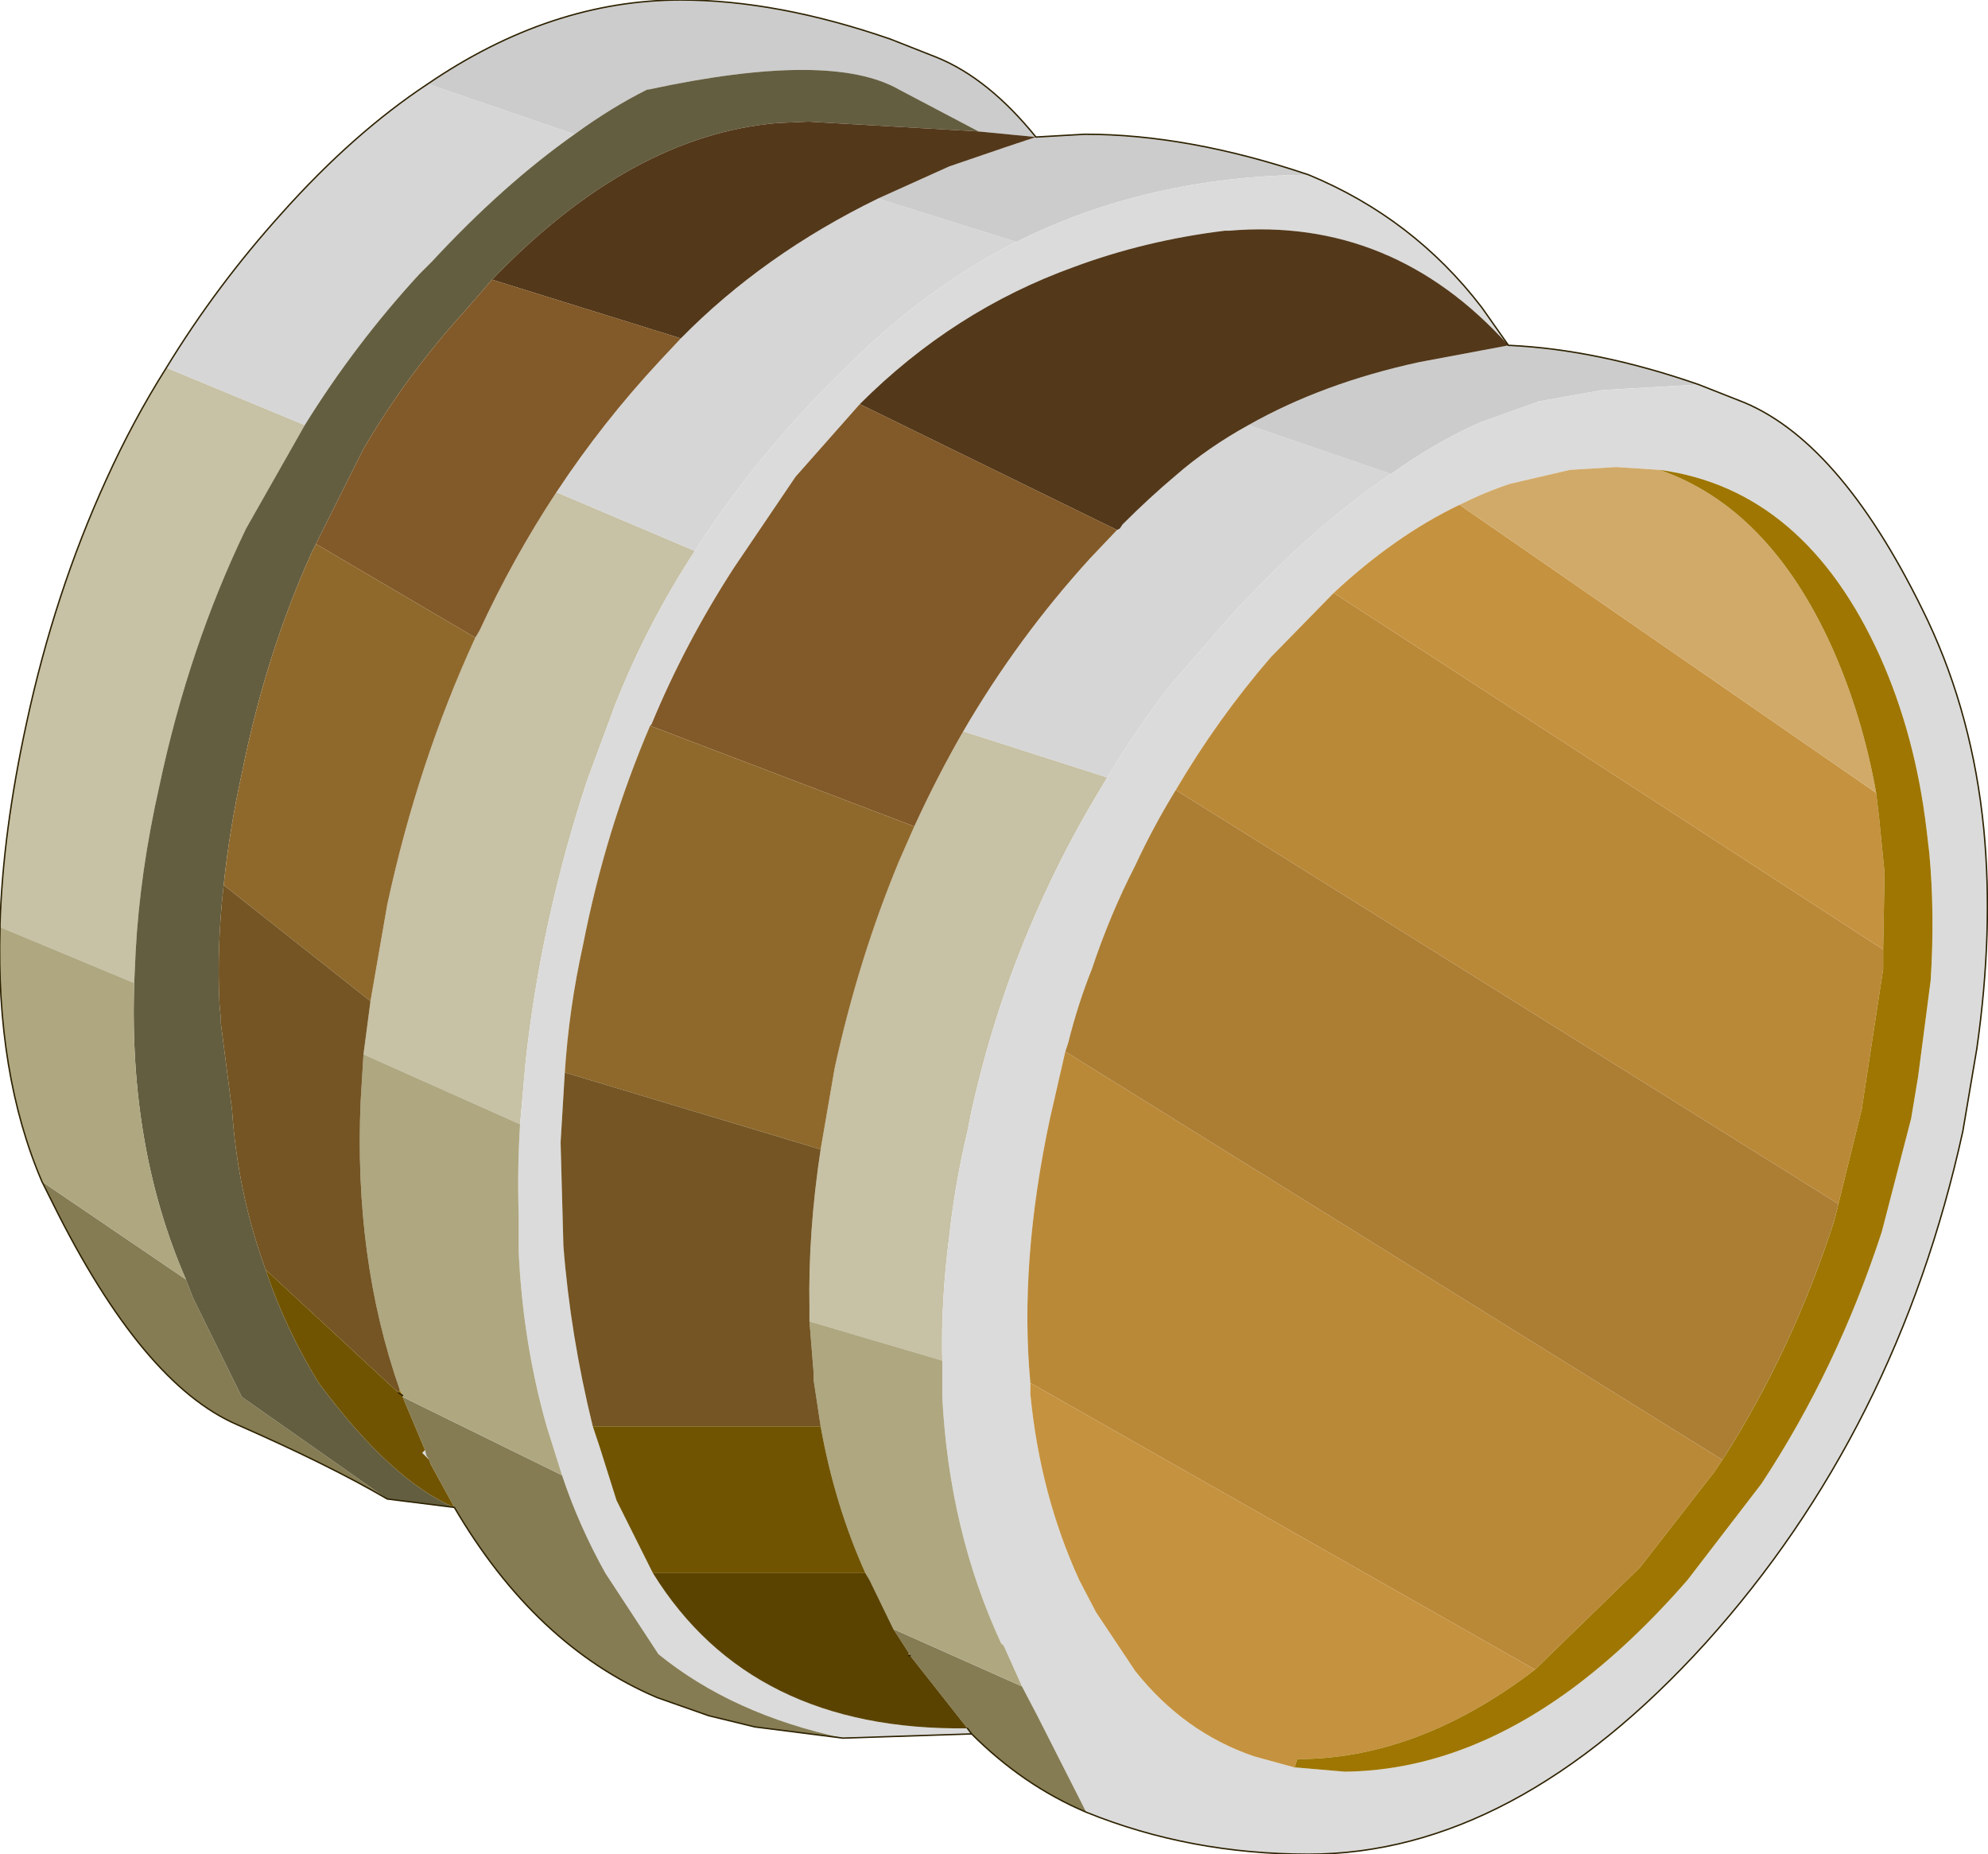
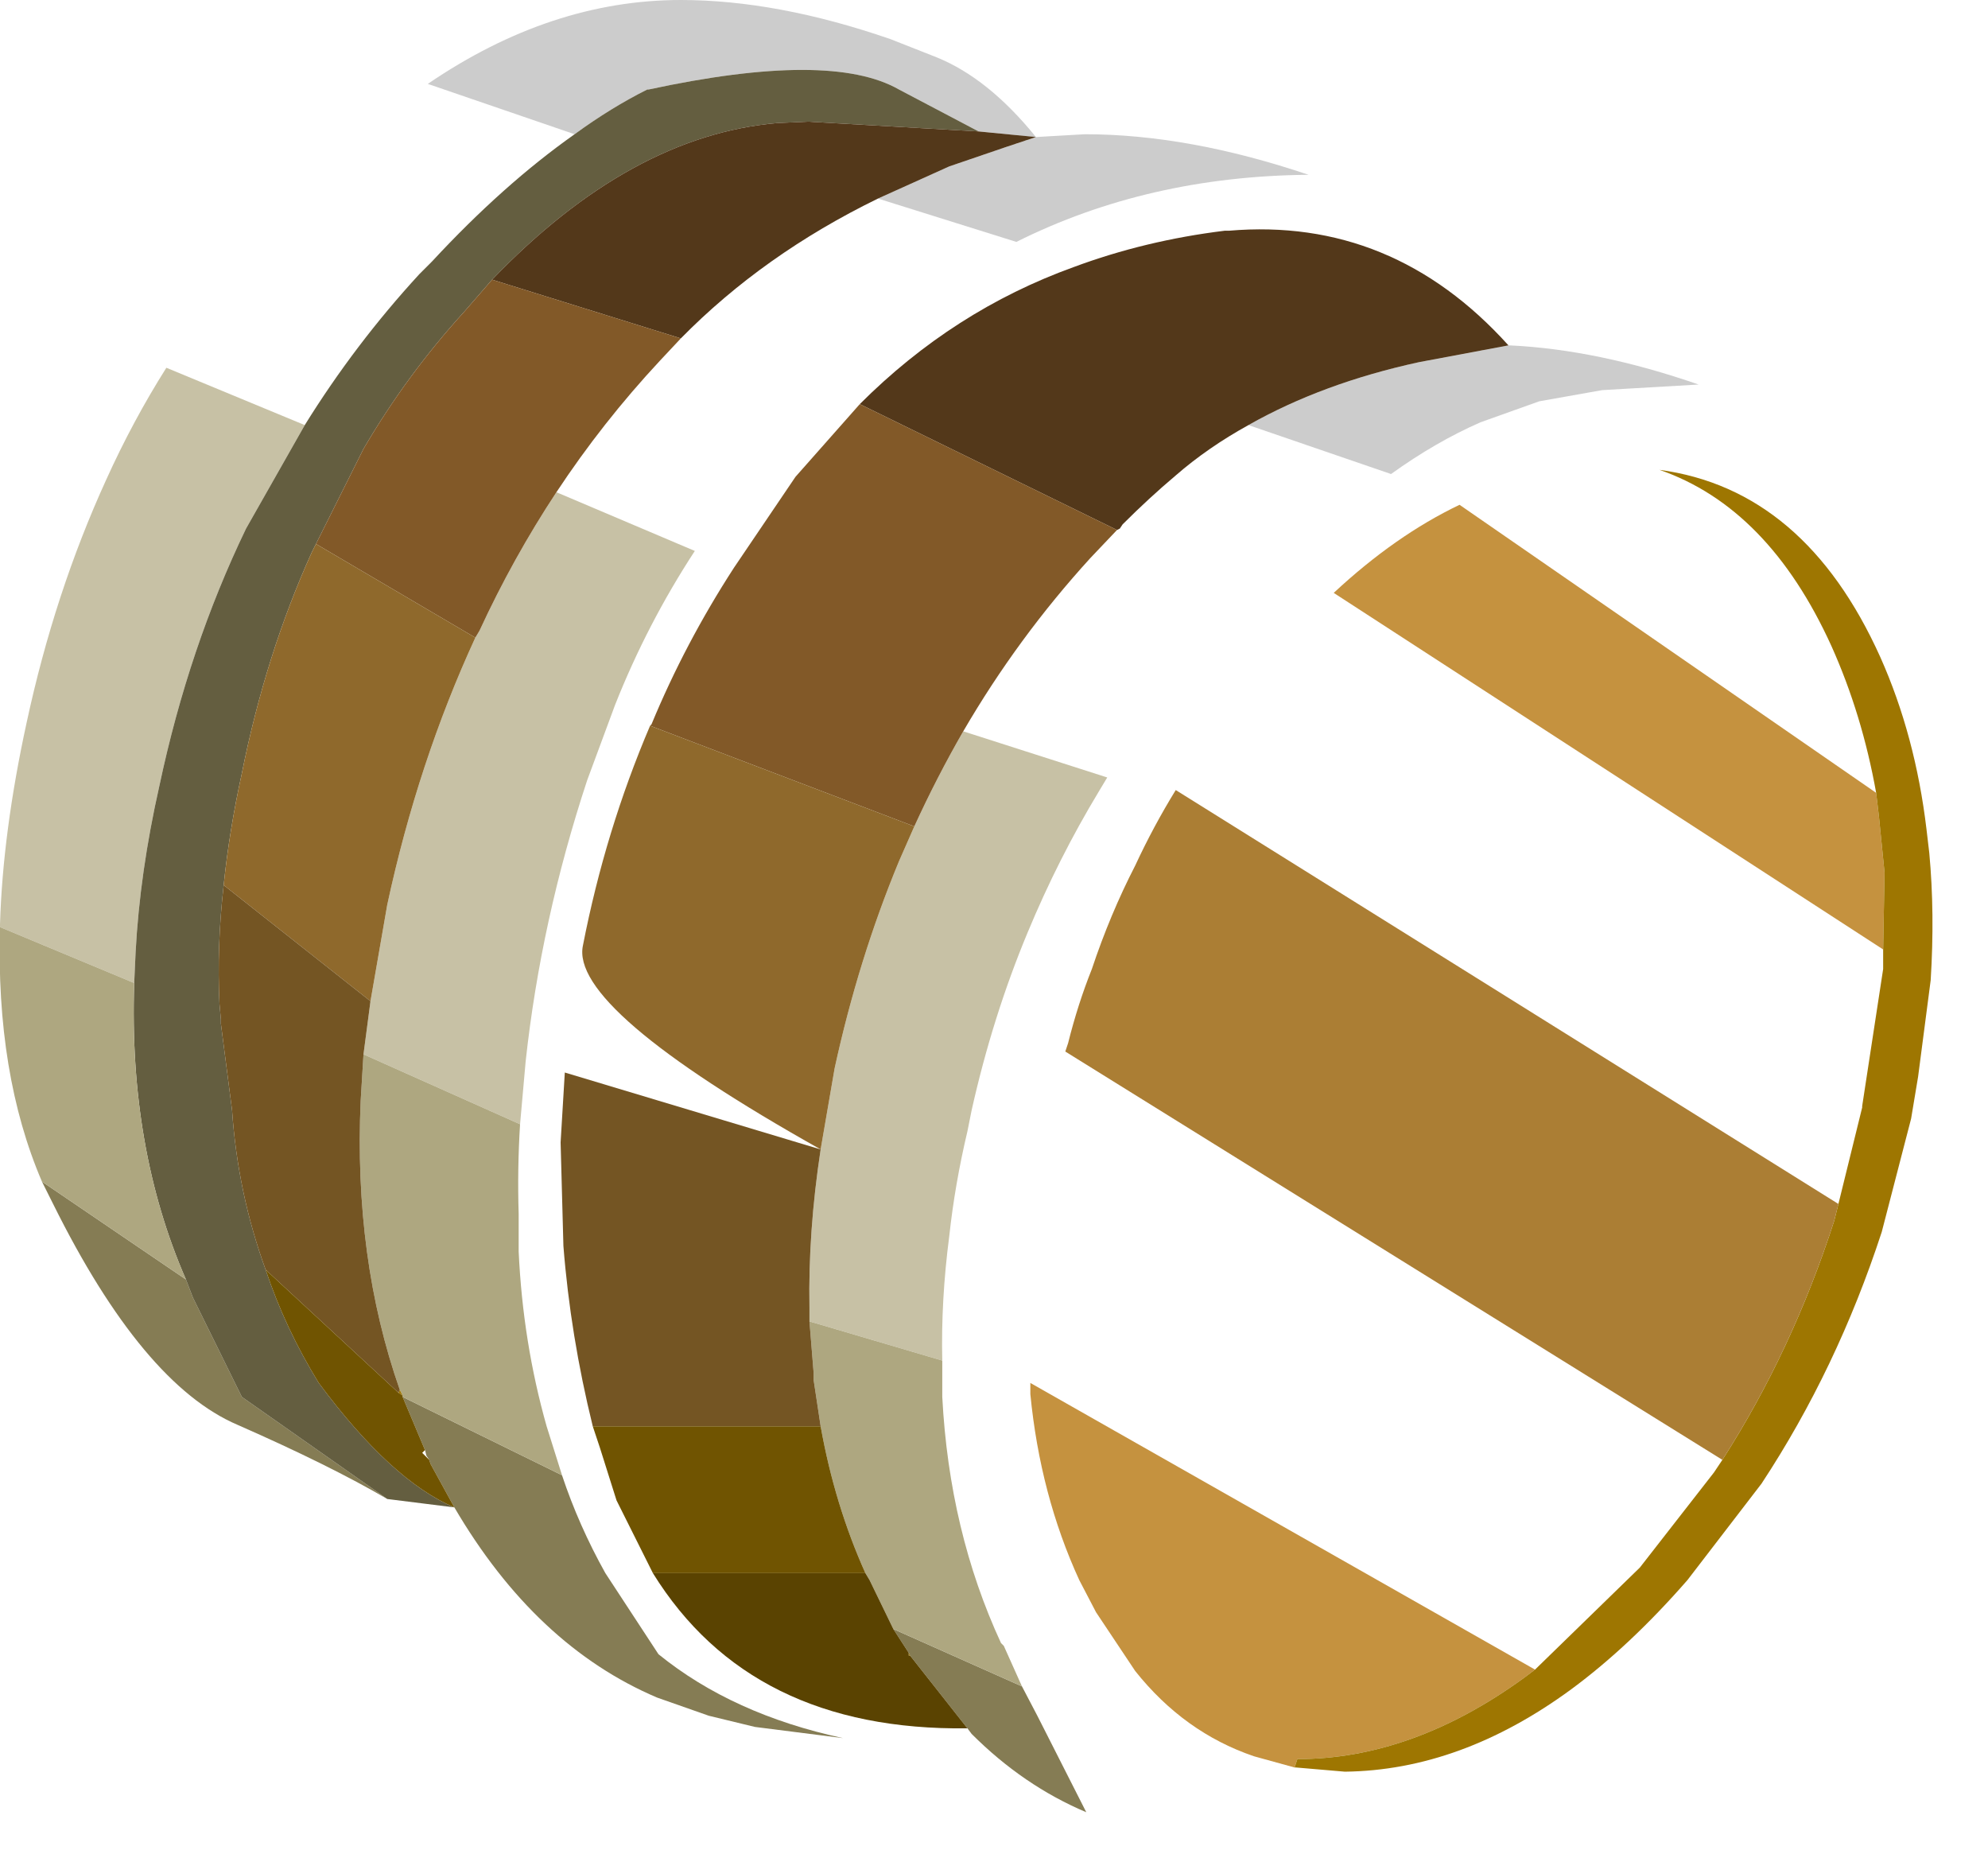
<svg xmlns="http://www.w3.org/2000/svg" xmlns:xlink="http://www.w3.org/1999/xlink" width="71.1px" height="66.3px">
  <g transform="matrix(1, 0, 0, 1, -40.9, -36.8)">
    <use xlink:href="#object-0" width="71.1" height="66.3" transform="matrix(1, 0, 0, 1, 40.9, 36.8)" />
  </g>
  <defs>
    <g transform="matrix(1, 0, 0, 1, 0, 0)" id="object-0">
      <path fill-rule="evenodd" fill="#c7c1a5" stroke="none" d="M0 33.15L0 33.05Q0.1 29.75 0.95 25.85Q1.95 21.2 3.8 17.15Q4.75 15.05 5.95 13.15L10.9 15.2L8.8 18.9Q6.75 23.15 5.7 28.1Q5 31.2 4.85 34.05L4.8 35.15L0 33.15M34.45 26.15L39.6 27.8L39.3 28.3Q37.85 30.7 36.75 33.35Q35.5 36.35 34.75 39.7L34.6 40.45Q34.15 42.35 33.95 44.2Q33.65 46.5 33.7 48.65L28.95 47.25L28.95 46.75Q28.9 44.05 29.35 41.1L29.85 38.2Q30.7 34.3 32.15 30.8L32.7 29.55Q33.5 27.8 34.45 26.15M19.9 17.6L24.85 19.7Q23.15 22.3 22 25.2L21 27.9Q19.35 32.9 18.8 37.95L18.6 40.2L13 37.7L13.25 35.8L13.85 32.35Q14.95 27.25 17 22.8L17.15 22.55Q18.35 19.95 19.9 17.6" />
-       <path fill-rule="evenodd" fill="#d6d6d6" stroke="none" d="M5.95 13.15Q7.75 10.2 10.1 7.6Q12.65 4.75 15.3 3L20.55 4.8Q18 6.6 15.45 9.35L15 9.8Q12.7 12.3 10.9 15.2L5.95 13.15M31.4 7.1L36.35 8.65Q33.2 10.25 30.5 12.9Q27.2 16.05 24.85 19.7L19.9 17.6Q21.55 15.1 23.6 12.9L24.35 12.1Q27.3 9.1 31.4 7.1M44.65 15.2L49.75 16.95Q46.85 18.9 43.9 22.15L41.9 24.45Q40.65 26.05 39.6 27.8L34.45 26.15Q36.4 22.8 39 19.95L39.95 18.95L40.05 18.9L40.15 18.75Q41.1 17.8 42.05 17Q43.2 16 44.65 15.2" />
      <path fill-rule="evenodd" fill="#cccccc" stroke="none" d="M15.3 3Q19.7 0 24.35 0Q27.8 0 31.85 1.4L33.5 2.05Q35.35 2.8 37.05 4.9L38.8 4.8Q42.5 4.8 46.8 6.25Q41.05 6.3 36.35 8.65L31.4 7.1L33.95 5.95L36 5.25L37.05 4.9L35 4.7L32.15 3.2Q29.7 1.8 23.2 3.2L23.15 3.2Q21.85 3.85 20.55 4.8L15.3 3M53.95 12.35L54 12.35Q57.15 12.5 60.75 13.75L57.3 13.95L55.05 14.35L52.95 15.1Q51.35 15.8 49.75 16.95L44.65 15.2Q47.3 13.7 50.75 12.95L53.95 12.35" />
-       <path fill-rule="evenodd" fill="#dbdbdb" stroke="none" d="M46.8 6.25Q50.55 7.8 53 11L53.95 12.35Q49.8 7.75 43.95 8.25L43.8 8.25Q40.95 8.6 38.4 9.55Q34.1 11.1 30.75 14.45L28.45 17.05L26.25 20.3Q24.5 23 23.3 25.9L23.25 25.95Q21.65 29.7 20.85 33.8Q20.35 36.05 20.2 38.35L20.05 40.85L20.15 44.55Q20.4 47.75 21.2 51L21.45 51.75L22.05 53.65L23.35 56.25Q26.85 61.9 34.6 61.8L34.75 62L30.15 62.15Q26.2 61.3 23.55 59.15L21.65 56.25Q20.7 54.55 20.1 52.75L19.55 51Q18.7 48 18.55 44.75L18.55 43.4Q18.5 41.8 18.6 40.2L18.8 37.95Q19.35 32.9 21 27.9L22 25.2Q23.15 22.3 24.85 19.7Q27.2 16.05 30.5 12.9Q33.2 10.25 36.35 8.65Q41.05 6.3 46.8 6.25M60.75 13.75L62.4 14.4Q65.95 15.9 68.95 22.2Q70.55 25.6 70.95 29.65Q71.3 33.3 70.7 37.5L70.2 40.45Q67.85 51.15 61 58.75Q54.15 66.3 46.8 66.3Q42.55 66.3 38.85 64.8L37.1 61.35L36.55 60.3L35.9 58.85L35.8 58.75Q33.95 54.75 33.7 49.95L33.7 48.65Q33.65 46.5 33.95 44.2Q34.15 42.35 34.6 40.45L34.75 39.7Q35.5 36.35 36.75 33.35Q37.85 30.7 39.3 28.3L39.6 27.8Q40.65 26.05 41.9 24.45L43.9 22.15Q46.85 18.9 49.75 16.95Q51.35 15.8 52.95 15.1L55.05 14.35L57.3 13.95L60.75 13.75M47.7 21.2L45.45 23.5Q43.55 25.7 42.05 28.25Q41.25 29.55 40.6 30.95Q39.7 32.7 39.05 34.65Q38.55 35.9 38.2 37.3L38.1 37.6L37.55 40Q36.45 45.15 36.85 49.45L36.85 49.85Q37.2 53.45 38.6 56.5L39.2 57.65L40.6 59.75Q42.35 61.95 44.85 62.8L46.3 63.2L46.35 63.2L48.1 63.35Q52.25 63.3 56.2 60.4Q58.3 58.85 60.35 56.5L63 53.05Q65.7 48.95 67.3 44.05L68.35 40L68.6 38.5L69.05 35.05Q69.2 32.65 69 30.5L68.9 29.65Q68.5 26.3 67.25 23.5Q64.55 17.5 59.35 16.8L57.8 16.7L56.15 16.8L54 17.3Q53.1 17.6 52.2 18.05Q49.9 19.15 47.7 21.2M15.2 51.85L15.25 52.05L15.35 52.2L15.1 51.95L15.2 51.85" />
      <path fill-rule="evenodd" fill="#857c54" stroke="none" d="M38.85 64.8Q36.6 63.85 34.75 62L34.6 61.8L32.55 59.2L32.5 59.1L31.95 58.25L36.55 60.3L37.1 61.35L38.85 64.8M30.15 62.15L27 61.75L25.35 61.35L23.5 60.7Q19.15 58.85 16.25 53.9L15.4 52.35L15.35 52.2L15.25 52.05L15.2 51.85L14.4 49.95L20.1 52.75Q20.7 54.55 21.65 56.25L23.55 59.15Q26.2 61.3 30.15 62.15M13.85 53.6Q11.8 52.4 8.5 50.95Q5.1 49.5 1.9 43.05L1.5 42.25L6.65 45.75L6.9 46.4L8.65 49.95L13.85 53.6" />
      <path fill-rule="evenodd" fill="#645e40" stroke="none" d="M16.25 53.9L13.85 53.6L8.65 49.95L6.9 46.4L6.65 45.75Q4.6 41.05 4.8 35.15L4.85 34.05Q5 31.2 5.7 28.1Q6.75 23.15 8.8 18.9L10.9 15.2Q12.7 12.3 15 9.8L15.45 9.35Q18 6.6 20.55 4.8Q21.85 3.85 23.15 3.2L23.2 3.2Q29.7 1.8 32.15 3.2L35 4.7L28.9 4.35L27.8 4.4Q22.55 4.85 17.6 10L16.6 11.15Q14.55 13.4 13 16.05L11.3 19.45L11.15 19.75Q9.5 23.4 8.65 27.65Q8.2 29.7 8 31.65Q7.75 33.85 7.85 35.9L7.9 36.45L7.9 36.6L8.3 39.7Q8.5 42.65 9.5 45.4Q10.2 47.5 11.4 49.45Q14 52.95 16.25 53.9" />
      <path fill-rule="evenodd" fill="#aea780" stroke="none" d="M1.5 42.25Q-0.15 38.4 0 33.15L4.8 35.15Q4.6 41.05 6.65 45.75L1.5 42.25M33.7 48.65L33.7 49.95Q33.95 54.75 35.8 58.75L35.9 58.85L36.55 60.3L31.95 58.25L31.1 56.5L30.95 56.25Q29.85 53.8 29.35 51L29.1 49.35L29.1 49.1L28.95 47.25L33.7 48.65M18.6 40.2Q18.5 41.8 18.55 43.4L18.55 44.75Q18.7 48 19.55 51L20.1 52.75L14.4 49.95L14.4 49.9L14.3 49.7Q12.65 45 12.9 39.35L13 37.7L18.6 40.2" />
      <path fill-rule="evenodd" fill="#53381a" stroke="none" d="M35 4.7L37.05 4.9L36 5.25L33.95 5.95L31.4 7.1Q27.3 9.1 24.35 12.1L17.6 10Q22.55 4.85 27.8 4.4L28.9 4.35L35 4.7M30.75 14.45Q34.1 11.1 38.4 9.55Q40.95 8.6 43.8 8.25L43.95 8.25Q49.8 7.75 53.95 12.35L50.75 12.95Q47.3 13.7 44.65 15.2Q43.2 16 42.05 17Q41.1 17.8 40.15 18.75L40.05 18.9L39.95 18.95L30.75 14.45" />
      <path fill-rule="evenodd" fill="#825928" stroke="none" d="M17.6 10L24.35 12.1L23.6 12.9Q21.55 15.1 19.9 17.6Q18.35 19.95 17.15 22.55L17 22.8L11.3 19.45L13 16.05Q14.55 13.4 16.6 11.15L17.6 10M39.95 18.95L39 19.95Q36.4 22.8 34.45 26.15Q33.5 27.8 32.7 29.55L23.25 25.95L23.3 25.9Q24.5 23 26.25 20.3L28.45 17.05L30.75 14.45L39.95 18.95" />
-       <path fill-rule="evenodd" fill="#8f692c" stroke="none" d="M23.25 25.95L32.7 29.55L32.15 30.8Q30.7 34.3 29.85 38.2L29.35 41.1L20.2 38.35Q20.35 36.05 20.85 33.8Q21.65 29.7 23.25 25.95M11.3 19.45L17 22.8Q14.95 27.25 13.85 32.35L13.25 35.8L8 31.65Q8.2 29.7 8.65 27.65Q9.5 23.4 11.15 19.75L11.3 19.45" />
-       <path fill-rule="evenodd" fill="#ba8938" stroke="none" d="M42.05 28.25Q43.55 25.7 45.45 23.5L47.7 21.2L67.35 33.95L67.35 34.65L66.6 39.55L66.6 39.6L65.75 43.05L42.05 28.25M36.85 49.45Q36.45 45.15 37.55 40L38.1 37.6L61.6 52.2L61.3 52.65L58.65 56.05L54.9 59.7L36.85 49.45" />
+       <path fill-rule="evenodd" fill="#8f692c" stroke="none" d="M23.25 25.95L32.7 29.55L32.15 30.8Q30.7 34.3 29.85 38.2L29.35 41.1Q20.35 36.05 20.85 33.8Q21.65 29.7 23.25 25.95M11.3 19.45L17 22.8Q14.95 27.25 13.85 32.35L13.25 35.8L8 31.65Q8.2 29.7 8.65 27.65Q9.5 23.4 11.15 19.75L11.3 19.45" />
      <path fill-rule="evenodd" fill="#c5923f" stroke="none" d="M47.7 21.2Q49.9 19.15 52.2 18.05L67.1 28.35L67.2 29.2L67.4 31.2L67.35 33.95L47.7 21.2M46.3 63.2L44.85 62.8Q42.35 61.95 40.6 59.75L39.2 57.65L38.6 56.5Q37.2 53.45 36.85 49.85L36.85 49.45L54.9 59.7L54.5 60Q50.5 62.9 46.4 62.9L46.3 63.2" />
-       <path fill-rule="evenodd" fill="#d1aa69" stroke="none" d="M52.2 18.05Q53.1 17.6 54 17.3L56.15 16.8L57.8 16.7L59.35 16.8Q63.25 18.15 65.5 23.1Q66.6 25.55 67.1 28.35L52.2 18.05" />
      <path fill-rule="evenodd" fill="#9e7601" stroke="none" d="M59.35 16.8Q64.55 17.5 67.25 23.5Q68.5 26.3 68.9 29.65L69 30.5Q69.2 32.65 69.05 35.05L68.6 38.5L68.35 40L67.3 44.05Q65.7 48.95 63 53.05L60.35 56.5Q58.3 58.85 56.2 60.4Q52.25 63.3 48.1 63.35L46.35 63.2L46.3 63.2L46.4 62.9Q50.5 62.9 54.5 60L54.9 59.7L58.65 56.05L61.3 52.65L61.6 52.2Q64.1 48.3 65.6 43.65L65.75 43.05L66.6 39.6L66.6 39.55L67.35 34.65L67.35 33.95L67.4 31.2L67.2 29.2L67.1 28.35Q66.6 25.55 65.5 23.1Q63.25 18.15 59.35 16.8M14.25 49.8L14.3 49.7L14.4 49.9L14.25 49.8M32.5 59.2L32.5 59.1L32.55 59.2L32.5 59.2" />
      <path fill-rule="evenodd" fill="#ab7e34" stroke="none" d="M38.1 37.6L38.2 37.3Q38.55 35.9 39.05 34.65Q39.7 32.7 40.6 30.95Q41.25 29.55 42.05 28.25L65.75 43.05L65.6 43.65Q64.1 48.3 61.6 52.2L38.1 37.6" />
      <path fill-rule="evenodd" fill="#745523" stroke="none" d="M8 31.65L13.25 35.8L13 37.7L12.9 39.35Q12.65 45 14.3 49.7L14.25 49.8L9.5 45.4Q8.5 42.65 8.3 39.7L7.9 36.6L7.9 36.45L7.85 35.9Q7.75 33.85 8 31.65M21.2 51Q20.4 47.75 20.15 44.55L20.05 40.85L20.2 38.35L29.35 41.1Q28.9 44.05 28.95 46.75L28.95 47.25L29.1 49.1L29.1 49.35L29.35 51L21.2 51" />
      <path fill-rule="evenodd" fill="#705401" stroke="none" d="M9.5 45.4L14.25 49.8L14.4 49.9L14.4 49.95L15.2 51.85L15.1 51.95L15.35 52.2L15.4 52.35L16.25 53.9Q14 52.95 11.4 49.45Q10.2 47.5 9.5 45.4M23.35 56.25L22.05 53.65L21.45 51.75L21.2 51L29.35 51Q29.85 53.8 30.95 56.25L23.35 56.25" />
      <path fill-rule="evenodd" fill="#5a4301" stroke="none" d="M30.95 56.25L31.1 56.5L31.95 58.25L32.5 59.1L32.5 59.2L32.55 59.2L34.6 61.8Q26.85 61.9 23.35 56.25L30.95 56.25" />
-       <path fill="none" stroke="#2d2100" stroke-width="0.05" stroke-linecap="round" stroke-linejoin="round" d="M0 33.15L0 33.05Q0.1 29.75 0.95 25.85Q1.95 21.2 3.8 17.15Q4.75 15.05 5.95 13.15Q7.75 10.2 10.1 7.6Q12.65 4.75 15.3 3Q19.7 0 24.35 0Q27.8 0 31.85 1.4L33.5 2.05Q35.35 2.8 37.05 4.9L38.8 4.8Q42.5 4.8 46.8 6.25Q50.55 7.8 53 11L53.95 12.35L54 12.35Q57.15 12.5 60.75 13.75L62.4 14.4Q65.95 15.9 68.95 22.2Q70.55 25.6 70.95 29.65Q71.3 33.3 70.7 37.5L70.2 40.45Q67.85 51.15 61 58.75Q54.15 66.3 46.8 66.3Q42.55 66.3 38.85 64.8Q36.6 63.85 34.75 62L30.15 62.15L27 61.75L25.35 61.35L23.5 60.7Q19.15 58.85 16.25 53.9L13.85 53.6Q11.8 52.4 8.5 50.95Q5.1 49.5 1.9 43.05L1.5 42.25Q-0.15 38.4 0 33.15M14.4 49.9L14.25 49.8M32.55 59.2L32.5 59.2M34.6 61.8L34.75 62" />
    </g>
  </defs>
</svg>